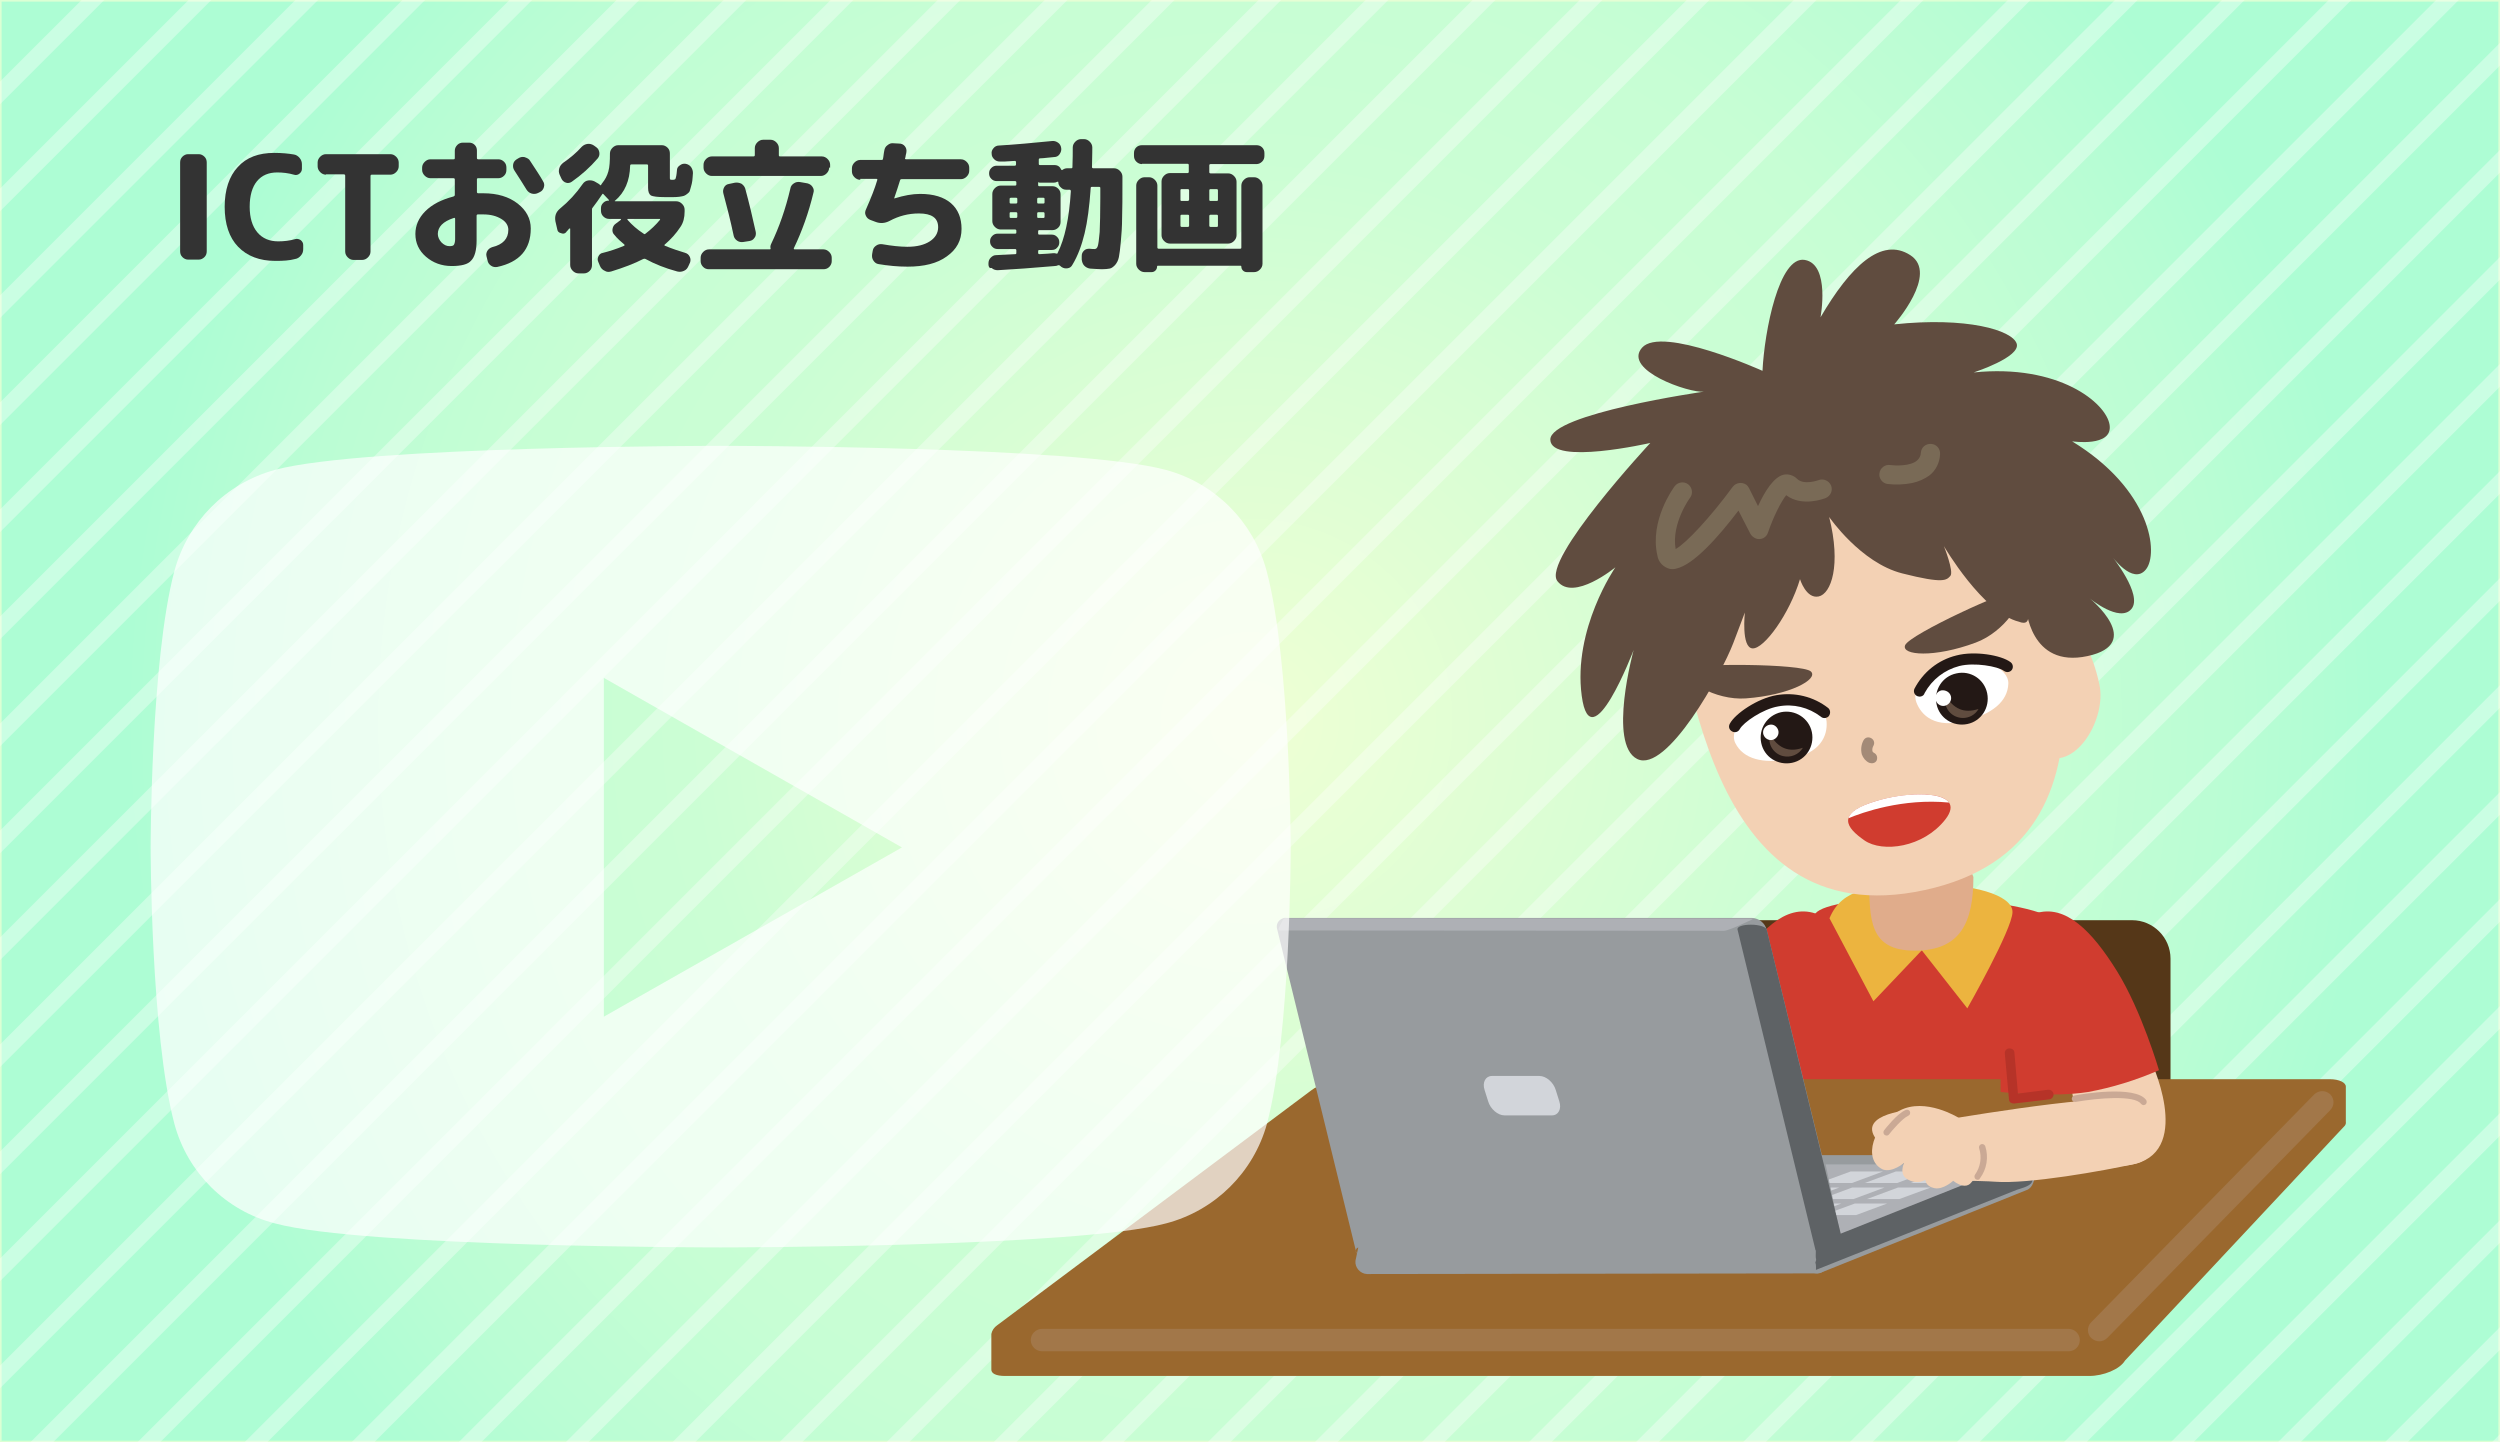
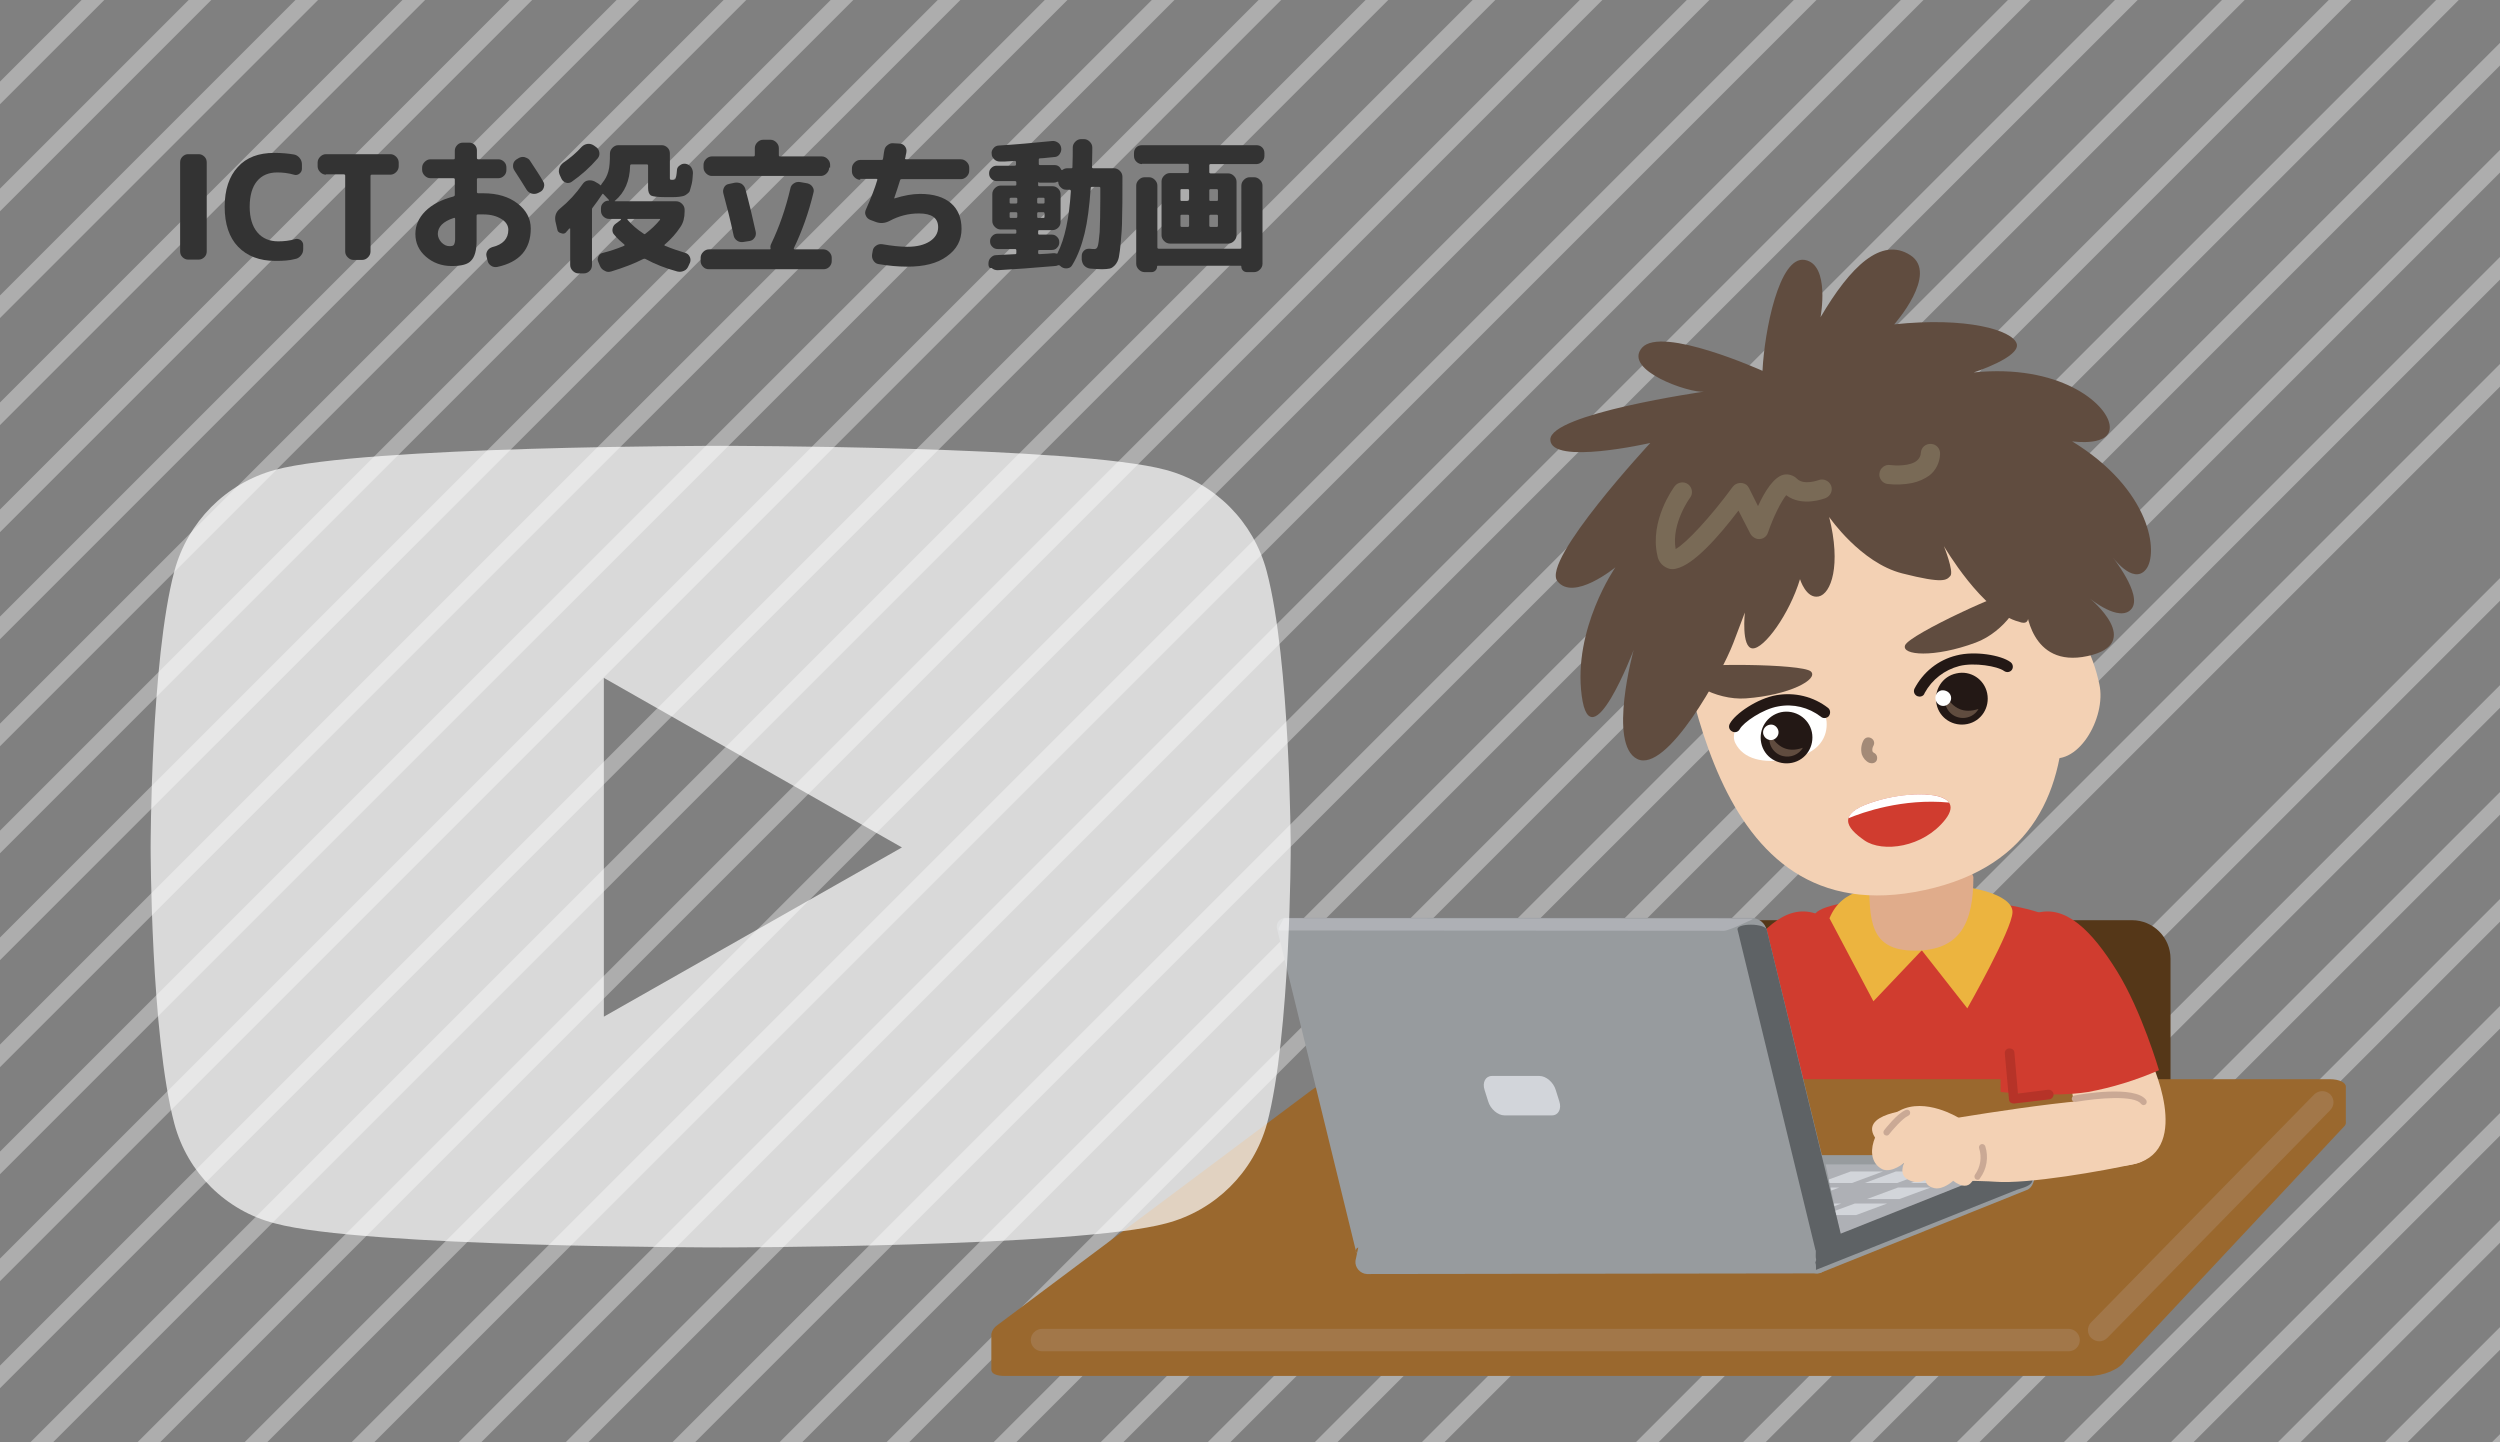
<svg xmlns="http://www.w3.org/2000/svg" xmlns:xlink="http://www.w3.org/1999/xlink" version="1.1" id="レイヤー_1" x="0px" y="0px" viewBox="0 0 780 450" style="enable-background:new 0 0 780 450;" xml:space="preserve">
  <rect x="0" y="0" width="780" height="450" fill="#808080" stroke="none" />
  <style type="text/css">
	.st0{fill:url(#SVGID_1_);stroke:url(#SVGID_00000121999076845681090950000001110440633877559207_);stroke-miterlimit:10;}
	.st1{opacity:0.7;}
	.st2{opacity:0.5;fill:none;stroke:#FFFFFF;stroke-width:5;stroke-miterlimit:10;enable-background:new    ;}
	.st3{fill:#553718;}
	.st4{fill:#D03C2F;}
	.st5{fill:#ECB43F;}
	.st6{fill:#E0AC8B;}
	.st7{fill:#F3D1B4;}
	.st8{fill:#FFFFFF;}
	.st9{fill:#604C3F;}
	.st10{fill:#231815;}
	.st11{fill:#A38A77;}
	.st12{fill:#796A56;}
	.st13{fill:#9A682E;}
	.st14{fill:#A27749;}
	.st15{fill:#B63328;}
	.st16{fill:#979B9E;}
	.st17{fill:#AEB0B5;}
	.st18{fill:#5E6265;}
	.st19{fill:#D2D5DA;}
	.st20{clip-path:url(#SVGID_00000077293842770877782600000017680769926067890603_);}
	.st21{fill:#CAA995;}
	.st22{opacity:0.7;fill:#FFFFFF;enable-background:new    ;}
	.st23{enable-background:new    ;}
	.st24{fill:#333333;}
</style>
  <radialGradient id="SVGID_1_" cx="1535.539" cy="-665.505" r="674.928" gradientTransform="matrix(0.52 0 0 -0.52 -408.48 -121.063)" gradientUnits="userSpaceOnUse">
    <stop offset="0" style="stop-color:#EFFFD4" />
    <stop offset="0.36" style="stop-color:#D6FED4" />
    <stop offset="0.5" style="stop-color:#CBFED4" />
    <stop offset="0.68" style="stop-color:#C7FED4" />
    <stop offset="0.87" style="stop-color:#BAFDD4" />
    <stop offset="1" style="stop-color:#ADFDD4" />
  </radialGradient>
  <radialGradient id="SVGID_00000041999800281249253290000004149055418107447728_" cx="390" cy="224.937" r="318.858" gradientTransform="matrix(1 0 0 -1 0 449.937)" gradientUnits="userSpaceOnUse">
    <stop offset="0" style="stop-color:#F9FFD4" />
    <stop offset="0.5" style="stop-color:#E9FED4" />
    <stop offset="0.78" style="stop-color:#E5FED4" />
    <stop offset="1" style="stop-color:#DCFFD4" />
  </radialGradient>
-   <rect y="0" style="fill:url(#SVGID_1_);stroke:url(#SVGID_00000041999800281249253290000004149055418107447728_);stroke-miterlimit:10;" width="780" height="450" />
  <g class="st1">
    <line class="st2" x1="272.1" y1="-9.4" x2="-201.4" y2="464.1" />
    <line class="st2" x1="405.6" y1="-9.4" x2="-67.9" y2="464.1" />
    <line class="st2" x1="338.9" y1="-9.4" x2="-134.7" y2="464.1" />
    <line class="st2" x1="439" y1="-9.4" x2="-34.5" y2="464.1" />
    <line class="st2" x1="472.4" y1="-9.4" x2="-1.1" y2="464.1" />
    <line class="st2" x1="539.2" y1="-9.4" x2="65.7" y2="464.1" />
    <line class="st2" x1="505.8" y1="-9.4" x2="32.3" y2="464.1" />
    <line class="st2" x1="572.6" y1="-9.4" x2="99.1" y2="464.1" />
    <line class="st2" x1="606" y1="-9.4" x2="132.5" y2="464.1" />
    <line class="st2" x1="672.8" y1="-9.4" x2="199.2" y2="464.1" />
    <line class="st2" x1="639.4" y1="-9.4" x2="165.9" y2="464.1" />
    <line class="st2" x1="5" y1="-9.4" x2="-468.6" y2="464.1" />
    <line class="st2" x1="71.8" y1="-9.4" x2="-401.8" y2="464.1" />
    <line class="st2" x1="38.4" y1="-9.4" x2="-435.2" y2="464.1" />
    <line class="st2" x1="105.1" y1="-9.4" x2="-368.4" y2="464.1" />
    <line class="st2" x1="138.5" y1="-9.4" x2="-335" y2="464.1" />
    <line class="st2" x1="205.3" y1="-9.4" x2="-268.2" y2="464.1" />
    <line class="st2" x1="171.9" y1="-9.4" x2="-301.6" y2="464.1" />
    <line class="st2" x1="238.7" y1="-9.4" x2="-234.8" y2="464.1" />
    <line class="st2" x1="305.5" y1="-9.4" x2="-168.1" y2="464.1" />
    <line class="st2" x1="372.3" y1="-9.4" x2="-101.3" y2="464.1" />
    <line class="st2" x1="706.2" y1="-9.4" x2="232.6" y2="464.1" />
    <line class="st2" x1="739.5" y1="-9.4" x2="266" y2="464.1" />
    <line class="st2" x1="806.3" y1="-9.4" x2="332.8" y2="464.1" />
    <line class="st2" x1="773" y1="-9.4" x2="299.4" y2="464.1" />
    <line class="st2" x1="839.7" y1="-9.4" x2="366.2" y2="464.1" />
    <line class="st2" x1="873.1" y1="-9.4" x2="399.6" y2="464.1" />
-     <line class="st2" x1="939.9" y1="-9.4" x2="466.4" y2="464.1" />
    <line class="st2" x1="906.5" y1="-9.4" x2="433" y2="464.1" />
    <line class="st2" x1="973.3" y1="-9.4" x2="499.8" y2="464.1" />
    <line class="st2" x1="1006.7" y1="-9.4" x2="533.2" y2="464.1" />
    <line class="st2" x1="1073.5" y1="-9.4" x2="599.9" y2="464.1" />
    <line class="st2" x1="1040.1" y1="-9.4" x2="566.5" y2="464.1" />
    <line class="st2" x1="1106.8" y1="-9.4" x2="633.3" y2="464.1" />
    <line class="st2" x1="1140.2" y1="-9.4" x2="666.7" y2="464.1" />
    <line class="st2" x1="1207" y1="-9.4" x2="733.5" y2="464.1" />
    <line class="st2" x1="1173.6" y1="-9.4" x2="700.1" y2="464.1" />
    <line class="st2" x1="1240.4" y1="-9.4" x2="766.9" y2="464.1" />
  </g>
  <path class="st3" d="M545.2,287.1h120c6.6,0,12,5.4,12,12v75.6c0,6.6-5.4,12-12,12h-120c-6.6,0-12-5.4-12-12v-75.6  C533.2,292.4,538.6,287.1,545.2,287.1z" />
  <path class="st4" d="M566.4,285c-9.4-3.1-17.8,5.6-25.5,18s-13.1,30.9-13.1,30.9c7.1,3.1,14.5,5.4,22.1,6.8c11.3,1.8,27.3,0,27.3,0  S578.3,288.9,566.4,285z" />
-   <rect x="574.5" y="395.3" class="st5" width="47.9" height="32.1" />
  <path class="st4" d="M566.4,285c4.9-6,50.5-6.7,69.8-0.3c2.3,0.7,4.5,1.7,6.4,3.1c11.5,9.6,7.1,121.4,7.1,121.4H547.8  C547.8,409.2,558.8,294.2,566.4,285z" />
  <path class="st5" d="M570.8,286.5l13.7,25.9l15.1-15.9l14.2,18.1c0,0,14-24.6,14.1-30s-12.7-9-28.3-8.7S574.7,277.1,570.8,286.5z" />
  <path class="st6" d="M583.2,273.7c0,13.3,0,22.9,14.2,22.9s18.3-8.7,18.3-22.9c0,0-0.8-6.3-16.2-6.3S583.2,273.7,583.2,273.7z" />
  <path class="st7" d="M655,213.5c2.3,10.5-7,26.5-16.8,22.5s-13.3-37.7-6.8-44.8S650.8,193.7,655,213.5z" />
  <path class="st7" d="M631.8,150.2c-5.2-27.2-61.9-13.2-61.9-13.2s-57.4,10.8-50.8,37.6c7.3,29.8,12.7,118,81.4,103.1  S637.5,180.3,631.8,150.2z" />
  <path class="st8" d="M541.4,231.8c-2.2-4.5,4.4-12.4,13.5-13.2s14.7,2.4,15,6.6s-1.7,10-12,11.7  C550.2,238.3,543.9,236.9,541.4,231.8z" />
-   <path class="st8" d="M626.6,213.3c0.2-5-9.2-9.5-17.8-6.4s-12.4,8.2-10.9,12.2s5.7,8.4,15.7,5.7C621.3,222.8,626.4,219,626.6,213.3z  " />
  <path class="st9" d="M514.9,138.2c0,0-34,36.6-29,43.1S504,177,504,177s-13.3,19.2-10.5,40.1s16.2-14.3,16.2-14.3s-8.1,29.4,1.1,34  s26.4-26.7,30-36.2l3.6-9.5c0,0-1.2,11,2.4,11.2s11.5-10.7,14.8-21.6c0,0,1.9,6.2,5.8,5.4s7.1-9.7,3.3-24.8c0,0,9.8,14.3,22.8,17.6  s13.8,2.1,15,0.8s-2-9.3-2-9.3s12.2,20.9,23.5,23.6c0,0,4.5,2.1,2.1-4.6c0,0,1.1,19.2,19.2,15.3s0.7-18,0.7-18s9.3,7.7,13,3.3  s-6.2-16.6-6.2-16.6s6.6,9.3,10.7,4.3s1.7-24.9-23-40c0,0,12.7,1.9,11.7-5.1c-1-6.9-15.9-19.1-42.4-16.4c0,0,14.8-4.8,13.4-9  s-15.6-8.4-38.2-6c0,0,14-15.8,5-21.6s-18.7,3.5-28,19.4c0,0,3.1-16.5-4.9-17.9s-12.6,22.2-13.2,34.6c0,0-31.5-14.2-37.6-7.2  s14.8,14.2,19.3,13.7c0,0-48.1,6.9-47.9,15S514.9,138.2,514.9,138.2z" />
  <path class="st10" d="M599.3,217.3c-0.4,0.1-0.8,0-1.1-0.1c-0.9-0.4-1.3-1.4-0.9-2.3c0,0,0,0,0,0c2.7-5.2,7.4-9,13.1-10.4  c5.7-1.5,14-0.1,16.9,2.1c0.8,0.6,0.9,1.7,0.4,2.4c0,0,0,0,0,0c-0.6,0.8-1.7,0.9-2.5,0.3c-1.9-1.4-9.2-2.7-13.9-1.5  c-4.6,1.2-8.5,4.2-10.8,8.4C600.3,216.9,599.8,217.2,599.3,217.3z" />
  <path class="st10" d="M569.6,224c-0.5,0.1-1.1,0-1.5-0.4c-3.8-2.9-8.6-4.1-13.3-3.2c-4.8,0.8-10.9,5-12,7.1  c-0.5,0.9-1.5,1.2-2.4,0.7c-0.9-0.5-1.2-1.5-0.7-2.4c1.7-3.2,8.7-7.9,14.5-8.9c5.7-1,11.6,0.4,16.2,4c0.7,0.6,0.8,1.7,0.2,2.5  c0,0,0,0,0,0C570.4,223.7,570,223.9,569.6,224z" />
  <path class="st9" d="M594.4,201.3c1.4-3.4,32.8-17.8,34.5-16.8c3.6,2.2-3.5,12.7-12.5,16C603.5,205.3,593.1,204.5,594.4,201.3z" />
  <path class="st9" d="M565,209.5c-2.7-2.5-37.2-2.6-38.3-0.9c-2.4,3.5,8.5,10,18,9.3C558.4,216.9,567.5,211.9,565,209.5z" />
  <path class="st11" d="M584.4,238.1c-0.4,0.1-0.8,0-1.2-0.1c-1.1-0.5-1.9-1.5-2.3-2.6c-0.4-1.5-0.2-3.1,0.5-4.4  c0.5-0.9,1.5-1.2,2.4-0.7s1.2,1.5,0.7,2.4l0,0c-0.3,0.5-0.4,1.1-0.3,1.7c0.1,0.2,0.3,0.4,0.5,0.5c0.9,0.4,1.2,1.5,0.8,2.4  C585.3,237.7,584.9,238,584.4,238.1z" />
  <path class="st12" d="M523,177.4c-0.7,0.2-1.3,0.2-2,0.1c-2-0.5-3.6-2.1-3.9-4.2c-2.5-10.9,5.1-21.2,5.4-21.6c1-1.3,2.9-1.6,4.2-0.6  s1.6,2.9,0.6,4.2c-0.1,0.1-5.9,8.1-4.5,16c3.2-1.7,11-10.1,17.8-19.4c1-1.3,2.8-1.6,4.2-0.7c0.4,0.3,0.7,0.7,0.9,1.1l2.8,5.6  c2.2-4.8,5-9.1,8-9.8l0,0c1.5-0.3,3.1,0.2,4.2,1.3c2.1,2.1,6.7,0.4,6.7,0.4c1.5-0.6,3.3,0.2,3.9,1.7c0.6,1.5-0.1,3.2-1.7,3.9  c-0.3,0.1-7.3,2.9-12.3-0.9c-1.5,1.8-4,6.7-5.7,11.7c-0.5,1.6-2.3,2.4-3.8,1.8c-0.7-0.3-1.3-0.8-1.7-1.5l-3.7-7.2  C536,167.7,528.4,176.2,523,177.4z" />
  <path class="st12" d="M596.6,150.7c-2.5,0.5-5.1,0.6-7.7,0.3c-1.6-0.2-2.8-1.8-2.5-3.4c0.2-1.6,1.8-2.8,3.4-2.5l0,0  c1.5,0.2,6.2,0.4,8.3-1.4c0.7-0.6,1.2-1.5,1.2-2.4c0.1-1.7,1.5-2.9,3.2-2.8s2.9,1.5,2.8,3.2l0,0c-0.1,2.6-1.3,5.1-3.4,6.7  C600.3,149.5,598.5,150.3,596.6,150.7z" />
  <path class="st10" d="M620,216.3c0.9,4.4-1.8,8.7-6.2,9.6c-4.4,0.9-8.7-1.8-9.6-6.2s1.8-8.7,6.2-9.6c0,0,0,0,0,0  C614.8,209.1,619.1,211.9,620,216.3z" />
  <path class="st9" d="M607,217c-0.3,1.3-0.2,2.7,0.4,3.9c1.4,2.8,4.8,3.9,7.6,2.5c1-0.5,1.8-1.3,2.3-2.2  C612.6,222.7,609.5,221.1,607,217z" />
  <path class="st8" d="M608.7,217.3c0.3,1.3-0.6,2.6-1.9,2.9c-1.3,0.3-2.6-0.6-2.9-1.9c-0.3-1.3,0.5-2.6,1.8-2.9  C607.1,215.2,608.4,216,608.7,217.3z" />
  <path class="st10" d="M565.3,228.4c0.9,4.4-1.8,8.7-6.2,9.6s-8.7-1.8-9.6-6.2c-0.9-4.4,1.8-8.6,6.2-9.6  C560.1,221.3,564.4,224.1,565.3,228.4z" />
  <path class="st9" d="M552.2,229.1c-0.8,3,1.1,6.1,4.1,6.8c2.4,0.6,5-0.5,6.2-2.6C557.9,234.9,554.7,233.3,552.2,229.1z" />
  <path class="st8" d="M554.8,227.8c0.4,1.3-0.4,2.6-1.6,3c-1.3,0.4-2.6-0.4-3-1.6c0-0.1-0.1-0.2-0.1-0.4c-0.2-1.3,0.8-2.5,2.1-2.7  C553.3,225.9,554.4,226.6,554.8,227.8z" />
  <path class="st13" d="M726.8,336.7H420.5c-3.9,0-9,1.6-11.4,3.5l-98,73.3c-0.9,0.6-1.6,1.6-1.8,2.7v11c-0.1,1.3,1.4,2.1,4.3,2.1  h338.2c4.5,0,9.6-2.1,11.2-4.8l68.6-73.3c0.2-0.3,0.4-0.7,0.3-1.2v-10.9C732,337.8,729.9,336.7,726.8,336.7z" />
  <path class="st14" d="M645.4,421.6H325.1c-1.9,0-3.5-1.6-3.5-3.5s1.6-3.5,3.5-3.5h320.3c1.9,0,3.5,1.6,3.5,3.5  S647.4,421.6,645.4,421.6z" />
  <path class="st14" d="M655,418.5c-0.9,0-1.8-0.4-2.5-1c-1.4-1.3-1.4-3.6-0.1-4.9c0,0,0,0,0.1-0.1l69.5-71c1.4-1.4,3.6-1.4,5-0.1  c1.4,1.4,1.4,3.6,0,5l-69.5,71C656.8,418.1,655.9,418.5,655,418.5z" />
  <path class="st4" d="M585.4,249.9c11.3-3.4,28.5-3.3,21.6,5.7c-6.9,8.9-19.7,10.5-25.3,6.6S572.5,253.8,585.4,249.9z" />
  <path class="st8" d="M576.7,255.3c4.3-1.8,16.9-6.3,31.4-4.9c-2.5-3.6-14.3-3.1-22.7-0.5C579.7,251.6,577.2,253.4,576.7,255.3z" />
  <path class="st7" d="M670.8,330.3c0,0,13.5,28-4.5,32.8s-19.8-19.3-21.1-35.3S659.1,303.7,670.8,330.3z" />
  <path class="st4" d="M635,285c9.4-3.1,17.8,5.6,25.5,18s13.1,30.9,13.1,30.9c-7.1,3.1-14.5,5.4-22.1,6.8c-11.3,1.8-27.3,0-27.3,0  S623,288.9,635,285z" />
  <path class="st15" d="M628.3,344.3c-0.3,0-0.7-0.1-1-0.3c-0.3-0.2-0.5-0.6-0.5-1l-1.3-14.3c-0.1-0.8,0.5-1.6,1.4-1.6  s1.6,0.5,1.6,1.4l0,0l1.1,12.7l9.4-1.2c0.8-0.1,1.6,0.5,1.7,1.3c0.1,0.8-0.5,1.6-1.3,1.7l-11,1.3L628.3,344.3z" />
  <path class="st16" d="M575.8,390.5c0.5,2-4.3-1.3-6.3-1.3l-145.4,0c-2,0-0.5,3.3-1,1.3L398.5,290c-0.5-1.5,0.3-3,1.8-3.5  c0.3-0.1,0.6-0.2,1-0.1l145.4,0c2.1,0.1,4,1.6,4.5,3.7L575.8,390.5z" />
  <path class="st16" d="M570.6,393.2c0.1,2.1-1.5,4-3.6,4.1l-140.5,0.2c-2.1-0.1-3.8-2-3.6-4.1l2.3-11c-0.1-2.1,1.5-4,3.6-4.1  l140.5-0.3c2.1,0.1,3.8,2,3.6,4.1L570.6,393.2z" />
  <path class="st16" d="M604.1,377.6c0.1,2.1-1.5,4-3.6,4.1l-149.6,3.5c-2.1-0.1-3.8-2-3.6-4.1l27.2-16.6c-0.1-2.1,1.5-4,3.6-4.1  h153.1c2.1,0.1,3.8,2,3.6,4.1L604.1,377.6z" />
  <path class="st16" d="M634.8,366c0.2,1.9-0.6,4.7-2.5,5.3l-64.5,25.9c-2.1,0.5-4.2-0.9-4.7-2.9l-2.3-8c-0.6-2.2,2.8,1.1,4.7,0.5  l64.5-25.9c2.1-0.5,4.2,0.8,4.7,2.9L634.8,366z" />
  <polygon class="st17" points="569.6,363.3 628.3,363.3 574.3,385.5 " />
  <path class="st18" d="M571.3,391.4c-2.5,0-4.7-0.7-4.9-1.5L542.1,290c-0.2-0.9,1.7-1.5,4.2-1.5s4.7,0.7,4.9,1.5l24.3,99.8  C575.7,390.7,573.9,391.4,571.3,391.4z" />
  <path class="st17" d="M537.9,290.4l-138-0.1c-0.9,0-1.5,0.2-0.3-2c0.8-1.4,0.7-1.8,1.6-1.8l145.4,0.1c0.9,0-0.4,0.5-2.8,1.6  S538.8,290.4,537.9,290.4z" />
  <path class="st18" d="M566.5,394.2c-0.4,0,0.3-1,0.1-1.4s-0.1-4.8,0.4-5l66.1-26.3c1.3,0,2.1,4.5,0.8,7.4c-0.6,1.3-4.1,2.1-4.6,2.3  l-62.7,25C566.5,396.2,566.7,395.5,566.5,394.2z" />
  <path class="st19" d="M486.5,343.6c0.8,2.4-0.3,4.4-2.3,4.4h-14.8c-2.1,0-4.4-2-5.1-4.4l-1.1-3.5c-0.8-2.4,0.3-4.4,2.3-4.4h14.8  c2.1,0,4.4,2,5.1,4.4L486.5,343.6z" />
  <g>
    <defs>
      <polygon id="SVGID_00000011739682913623992600000009008961650627247260_" points="569.6,363.3 628.3,363.3 574.3,385.5   " />
    </defs>
    <clipPath id="SVGID_00000057106769620771907910000006411005376260007831_">
      <use xlink:href="#SVGID_00000011739682913623992600000009008961650627247260_" style="overflow:visible;" />
    </clipPath>
    <g style="clip-path:url(#SVGID_00000057106769620771907910000006411005376260007831_);">
      <polygon class="st19" points="560.2,365.5 568.8,365.5 559,369.1 550.4,369.1   " />
      <polygon class="st19" points="555.1,370.5 545.3,374.1 529.7,374.1 539.4,370.5   " />
      <polygon class="st19" points="546.1,365.5 556.2,365.5 546.4,369.1 536.3,369.1   " />
      <polygon class="st19" points="535.4,370.5 525.7,374.1 515.5,374.1 525.3,370.5   " />
      <polygon class="st19" points="532,365.5 542.1,365.5 532.4,369.1 522.3,369.1   " />
      <polygon class="st19" points="521.4,370.5 511.7,374.1 501.5,374.1 511.3,370.5   " />
      <polygon class="st19" points="518,365.5 528.1,365.5 518.4,369.1 508.2,369.1   " />
      <polygon class="st19" points="507.3,370.5 497.5,374.1 487.4,374.1 497.2,370.5   " />
      <polygon class="st19" points="503.9,365.5 514,365.5 504.2,369.1 494.1,369.1   " />
      <polygon class="st19" points="493.2,370.5 483.4,374.1 473.3,374.1 483,370.5   " />
      <polygon class="st19" points="489.7,365.5 499.9,365.5 490.1,369.1 480,369.1   " />
      <polygon class="st19" points="475.6,365.5 485.7,365.5 476,369.1 465.9,369.1   " />
      <polygon class="st19" points="455.2,379.1 438.6,379.1 448.4,375.5 465,375.5   " />
      <polygon class="st19" points="469.4,374.1 452.2,374.1 461.9,370.5 479.1,370.5   " />
      <polygon class="st19" points="517.7,379.1 459.5,379.1 469.2,375.5 527.4,375.5   " />
      <polygon class="st19" points="531.8,379.1 521.7,379.1 531.4,375.5 541.5,375.5   " />
      <polygon class="st19" points="550.6,379.1 540.5,379.1 550.2,375.5 560.4,375.5   " />
      <polygon class="st19" points="564.2,374.1 554,374.1 563.8,370.5 573.9,370.5   " />
      <polygon class="st19" points="577.8,369.1 567.6,369.1 577.4,365.5 587.5,365.5   " />
      <polygon class="st19" points="564.8,379.1 554.6,379.1 564.4,375.5 574.5,375.5   " />
-       <polygon class="st19" points="578.3,374.1 568.2,374.1 577.9,370.5 588,370.5   " />
      <polygon class="st19" points="591.9,369.1 581.8,369.1 591.5,365.5 601.6,365.5   " />
      <polygon class="st19" points="579.1,379.1 568.9,379.1 578.7,375.5 588.8,375.5   " />
      <polygon class="st19" points="592.6,374.1 582.5,374.1 592.2,370.5 602.4,370.5   " />
      <polygon class="st19" points="606.2,369.1 596.1,369.1 605.8,365.5 616,365.5   " />
    </g>
  </g>
  <path class="st7" d="M611,348.7c0,0-10.3-6.4-18.3-2.2s-11.9,15.3-5.2,18.4c3,1,6.6-2.1,6.6-2.1s-1.9,3.7,1.3,5.3s5.3,0,5.3,0  s0,2,2.8,2.6s5.9-2.3,5.9-2.3s5.6,4.8,6.8-2.5S618.4,353.5,611,348.7z" />
  <path class="st7" d="M604.5,349.8c0,0,48-8.4,59.7-6.7s11.8,17.8,2,20s-33.5,6.4-43.7,5.6S596.3,370.7,604.5,349.8z" />
  <path class="st7" d="M597.5,346.1c0,0-18.6,1.1-12,9.5c3,3.7,12.8-2.6,12.8-2.6L597.5,346.1z" />
  <path class="st21" d="M588.6,354.3c-0.2,0-0.4-0.1-0.6-0.2c-0.4-0.3-0.5-1-0.2-1.4c0,0,0,0,0,0c0.4-0.5,4.1-5.3,6.8-6.4  c0.5-0.2,1.1,0,1.3,0.5c0.2,0.5,0,1.1-0.5,1.3c0,0,0,0,0,0c-1.8,0.8-5,4.5-6,5.8C589.2,354.2,588.9,354.3,588.6,354.3z" />
  <path class="st21" d="M668.8,344.8c-0.3,0-0.6-0.2-0.8-0.4c-2-2.8-13.6-1.8-20.4-0.6c-0.6,0.1-1.1-0.3-1.2-0.8s0.3-1.1,0.8-1.2  c1.9-0.4,19-3.3,22.4,1.4c0.3,0.4,0.2,1.1-0.2,1.4C669.2,344.7,669,344.8,668.8,344.8L668.8,344.8z" />
  <path class="st21" d="M617,368.1c-0.2,0-0.4-0.1-0.6-0.2c-0.4-0.3-0.5-1-0.2-1.4c1.7-2.4,2.2-5.4,1.3-8.2c-0.2-0.5,0.1-1.1,0.6-1.3  c0.5-0.2,1.1,0.1,1.3,0.6c0,0,0,0,0,0c1.1,3.4,0.5,7.2-1.7,10.1C617.6,368,617.3,368.1,617,368.1z" />
  <path class="st22" d="M395.2,178.2c-4.1-15.4-16.1-27.5-31.5-31.6c-27.7-7.5-139-7.5-139-7.5s-111.2,0-138.9,7.5  c-15.4,4.2-27.3,16.3-31.4,31.6C47,206.1,47,264.4,47,264.4s0,58.2,7.4,86.2c4.1,15.3,16.1,27.2,31.4,31.1c27.7,7.5,139,7.5,139,7.5  s111.2,0,139-7.5c15.3-4,27.3-15.9,31.5-31.1c7.4-27.9,7.4-86.2,7.4-86.2S402.6,206.1,395.2,178.2z M188.4,317.2V211.5l93,52.9  L188.4,317.2L188.4,317.2z" />
  <g class="st23">
    <path class="st24" d="M58.7,81c-0.7,0-1.3-0.3-1.8-0.8s-0.7-1.1-0.7-1.8V50.7c0-0.7,0.2-1.3,0.7-1.8c0.5-0.5,1.1-0.8,1.8-0.8h3.3   c0.7,0,1.3,0.3,1.8,0.8c0.5,0.5,0.7,1.1,0.7,1.8v27.7c0,0.7-0.2,1.3-0.7,1.8c-0.5,0.5-1.1,0.8-1.8,0.8H58.7z" />
    <path class="st24" d="M85.9,81.4c-4.9,0-8.8-1.5-11.6-4.4c-2.8-2.9-4.2-7.1-4.2-12.5c0-5.3,1.4-9.5,4.1-12.4   c2.7-3,6.5-4.4,11.4-4.4c2.3,0,4.4,0.2,6.1,0.5c0.7,0.1,1.3,0.5,1.8,1.1c0.5,0.6,0.7,1.3,0.7,2v1.4c0,0.6-0.3,1.1-0.8,1.5   c-0.5,0.4-1.1,0.5-1.7,0.3c-1.7-0.5-3.5-0.7-5.2-0.7c-2.7,0-4.8,0.9-6.3,2.7c-1.5,1.8-2.3,4.5-2.3,8c0,3.4,0.8,6.1,2.4,8   c1.6,1.9,3.8,2.8,6.5,2.8c1.8,0,3.6-0.2,5.3-0.7c0.6-0.2,1.2,0,1.7,0.3c0.5,0.4,0.8,0.9,0.8,1.5v1.3c0,0.8-0.2,1.4-0.7,2   c-0.5,0.6-1.1,1-1.8,1.1C90.3,81.3,88.3,81.4,85.9,81.4z" />
    <path class="st24" d="M101.7,54.5c-0.7,0-1.3-0.3-1.8-0.8c-0.5-0.5-0.8-1.1-0.8-1.8v-1.2c0-0.7,0.3-1.3,0.8-1.8   c0.5-0.5,1.1-0.8,1.8-0.8h20.1c0.7,0,1.3,0.3,1.8,0.8c0.5,0.5,0.8,1.1,0.8,1.8v1.2c0,0.7-0.3,1.3-0.8,1.8c-0.5,0.5-1.1,0.8-1.8,0.8   H116c-0.2,0-0.4,0.1-0.4,0.4v23.6c0,0.7-0.3,1.3-0.8,1.8c-0.5,0.5-1.1,0.8-1.8,0.8h-2.7c-0.7,0-1.3-0.3-1.8-0.8   c-0.5-0.5-0.8-1.1-0.8-1.8V54.8c0-0.2-0.1-0.4-0.4-0.4H101.7z" />
    <path class="st24" d="M140.9,83c-3.1,0-5.8-1-8-2.9c-2.2-1.9-3.3-4.3-3.3-7.1c0-2.6,1-5,3.1-7.1c2.1-2.1,5-3.6,8.8-4.6   c0.2-0.1,0.4-0.2,0.4-0.5V56c0-0.2-0.1-0.4-0.4-0.4h-7.2c-0.7,0-1.3-0.3-1.8-0.8c-0.5-0.5-0.8-1.1-0.8-1.8v-0.7   c0-0.7,0.3-1.3,0.8-1.8c0.5-0.5,1.1-0.8,1.8-0.8h7.2c0.3,0,0.4-0.1,0.4-0.4v-2.3c0-0.7,0.3-1.3,0.8-1.8c0.5-0.5,1.1-0.7,1.8-0.7   h1.8c0.7,0,1.3,0.2,1.8,0.7s0.7,1.1,0.7,1.8v2.3c0,0.2,0.1,0.4,0.4,0.4h6.3c0.7,0,1.3,0.3,1.8,0.8c0.5,0.5,0.7,1.1,0.7,1.8v0.7   c0,0.7-0.2,1.3-0.7,1.8s-1.1,0.8-1.8,0.8h-6.3c-0.3,0-0.4,0.1-0.4,0.4v3.9c0,0.2,0.1,0.4,0.4,0.4c0.2,0,0.5,0,0.8,0   c0.4,0,0.6,0,0.8,0c4.4,0,8,1.1,10.7,3.2c2.7,2.1,4.1,4.7,4.1,7.8c0,6.5-3.5,10.5-10.5,12c-0.7,0.1-1.3,0-1.9-0.4s-1-1-1.1-1.7   l-0.3-1.2c-0.2-0.7,0-1.3,0.3-1.8c0.4-0.6,0.9-0.9,1.5-1.1c3.3-0.8,5-2.6,5-5.4c0-1.3-0.7-2.5-2.2-3.4s-3.3-1.4-5.6-1.4   c-0.2,0-0.5,0-0.9,0c-0.4,0-0.6,0-0.8,0c-0.2,0-0.4,0.1-0.4,0.4V75c0,3.1-0.6,5.2-1.7,6.3C146,82.5,143.9,83,140.9,83z M141.6,68   c-3.4,1.1-5,2.8-5,5c0,0.9,0.4,1.8,1.1,2.6c0.8,0.8,1.6,1.2,2.5,1.2c0.7,0,1.2-0.1,1.4-0.4c0.2-0.3,0.4-0.9,0.4-1.8v-6.3   C142,68,141.8,67.9,141.6,68z M165.4,50.2c1.9,2.9,3.3,5,4,6.3c0.4,0.6,0.5,1.2,0.3,1.9c-0.2,0.7-0.6,1.2-1.2,1.5l-0.6,0.3   c-0.6,0.3-1.3,0.4-2,0.2c-0.7-0.2-1.2-0.6-1.6-1.2c-1.2-1.9-2.4-3.9-3.8-6c-0.4-0.6-0.5-1.2-0.4-1.9c0.1-0.7,0.5-1.2,1.1-1.6   l0.5-0.3c0.6-0.4,1.2-0.5,1.9-0.4C164.5,49.3,165.1,49.6,165.4,50.2z" />
    <path class="st24" d="M173.9,71.7l-0.6-2.6c-0.3-1.6,0.1-2.9,1.4-4c2.7-2.2,5.1-4.8,7.1-7.7c0.4-0.6,1-1,1.7-1.1   c0.7-0.1,1.4,0,2,0.3l1.2,0.7c0.2,0.1,0.3,0.2,0.5,0.4c0.1,0.2,0.3,0.1,0.4-0.1c0-0.1,0.2-0.3,0.4-0.6c0.8-1,1.4-2.1,1.8-3.5   s0.5-3.2,0.5-5.6c0-0.7,0.3-1.3,0.8-1.8c0.5-0.5,1.1-0.8,1.8-0.8h13.6c0.7,0,1.3,0.3,1.8,0.8s0.7,1.1,0.7,1.8v7.5   c0,0.3,0,0.5,0.1,0.6c0.1,0.1,0.4,0.1,0.8,0.1c0.5,0,0.8-0.1,0.9-0.4c0.1-0.3,0.3-1.1,0.4-2.5c0-0.7,0.3-1.2,0.9-1.6   c0.5-0.4,1.1-0.6,1.8-0.5c0.7,0.1,1.3,0.5,1.7,1c0.4,0.6,0.6,1.2,0.6,1.9c-0.1,1-0.1,1.8-0.2,2.4s-0.2,1.2-0.4,1.8   c-0.2,0.6-0.3,1-0.4,1.4c-0.1,0.3-0.4,0.6-0.8,0.9c-0.4,0.3-0.7,0.5-1,0.6c-0.3,0.1-0.8,0.2-1.5,0.3c-0.8,0.1-1.4,0.1-1.9,0.1   s-1.4,0-2.6,0c-2.3,0-3.7-0.2-4.3-0.5c-0.6-0.4-0.9-1.2-0.9-2.4v-6.9c0-0.3-0.1-0.4-0.4-0.4H197c-0.2,0-0.4,0.1-0.4,0.4   c-0.1,4.7-1.7,8.4-4.7,10.9c-0.1,0-0.1,0.1-0.1,0.1c0,0.1,0.1,0.1,0.1,0.1H211c0.7,0,1.3,0.3,1.8,0.8c0.5,0.5,0.8,1.1,0.8,1.8v0.6   c0,1.9-0.4,3.5-1.3,4.8c-1.3,2-3,3.9-4.9,5.5c-0.2,0.2-0.1,0.3,0.1,0.4c2.2,0.9,4.3,1.6,6.3,2.2c0.7,0.2,1.1,0.6,1.4,1.2   c0.3,0.6,0.3,1.2,0.1,1.8l-0.5,1.1c-0.3,0.7-0.7,1.2-1.4,1.5c-0.7,0.3-1.3,0.4-2.1,0.2c-3.7-1-7-2.3-9.9-3.9   c-0.2-0.1-0.4-0.1-0.7,0c-2.7,1.4-6.1,2.7-10,3.9c-0.7,0.2-1.4,0.2-2-0.2c-0.7-0.3-1.2-0.8-1.5-1.5l-0.5-1.2   c-0.3-0.6-0.3-1.2,0-1.8c0.3-0.6,0.7-1,1.4-1.1c2-0.5,4.2-1.2,6.6-2.2c0.2-0.1,0.2-0.3,0.1-0.4c-1.1-0.9-2.2-1.9-3.1-3   c-0.5-0.5-0.7-1.1-0.6-1.8c0.1-0.7,0.4-1.3,1-1.7l1.6-1.2c0.1-0.1,0.1-0.1,0-0.2c0,0-0.1-0.1-0.1-0.1h-3.6c-0.7,0-1.3-0.3-1.8-0.8   c-0.5-0.5-0.7-1.1-0.7-1.8V65c0-0.7,0.2-1.2,0.7-1.7s1-0.7,1.7-0.7c0.1,0,0.1,0,0.1-0.1c0-0.1,0-0.1,0-0.1l-1.7-1.8   c-0.2-0.2-0.3-0.2-0.4,0c-1,1.5-2,2.9-3,4.2c-0.2,0.2-0.2,0.4-0.2,0.6v17.3c0,0.7-0.2,1.3-0.7,1.8c-0.5,0.5-1.1,0.8-1.8,0.8h-1.7   c-0.7,0-1.3-0.3-1.8-0.8c-0.5-0.5-0.8-1.1-0.8-1.8V71.4c0-0.1,0-0.1-0.1-0.1c-0.1,0-0.1,0-0.2,0c0,0-0.2,0.2-0.4,0.5   c-0.3,0.3-0.5,0.5-0.6,0.7c-0.4,0.4-0.9,0.5-1.4,0.3C174.3,72.6,174,72.2,173.9,71.7z M186,45.9c0.6,0.4,0.9,1,1,1.7   c0.1,0.7-0.1,1.3-0.5,1.8c-2.4,2.8-5.1,5.2-8.1,7.3c-0.6,0.4-1.2,0.5-1.8,0.3c-0.6-0.2-1.1-0.6-1.4-1.2l-0.6-1.3   c-0.3-0.7-0.3-1.3-0.1-2c0.2-0.7,0.6-1.2,1.2-1.7c2.2-1.5,4.2-3.2,5.8-5c0.5-0.5,1.1-0.8,1.8-0.9c0.7-0.1,1.4,0.1,2,0.5L186,45.9z    M195.9,68.3c-0.2,0-0.2,0.1-0.1,0.3c1.4,1.6,3,3,5,4.3c0.2,0.2,0.4,0.2,0.6,0c1.7-1.3,3.2-2.7,4.5-4.3c0.1-0.2,0.1-0.3-0.1-0.3   H195.9z" />
    <path class="st24" d="M221.2,84c-0.7,0-1.3-0.2-1.8-0.7c-0.5-0.5-0.8-1.1-0.8-1.8v-1.1c0-0.7,0.3-1.3,0.8-1.8   c0.5-0.5,1.1-0.8,1.8-0.8h18.9c0.3,0,0.4-0.1,0.3-0.4c-0.1-0.4,0-0.9,0.2-1.3c2.5-5.2,4.5-10.9,6-17.3c0.1-0.7,0.5-1.2,1.1-1.6   c0.6-0.4,1.2-0.5,1.9-0.4l2.3,0.4c0.7,0.2,1.2,0.5,1.6,1.1c0.4,0.6,0.5,1.2,0.3,1.8c-1.5,6.3-3.6,12.1-6.1,17.3   c-0.1,0.2,0,0.4,0.2,0.4h9c0.7,0,1.3,0.3,1.8,0.8c0.5,0.5,0.8,1.1,0.8,1.8v1.1c0,0.7-0.3,1.3-0.8,1.8c-0.5,0.5-1.1,0.7-1.8,0.7   H221.2z M258.7,52.3c0,0.7-0.3,1.3-0.8,1.8c-0.5,0.5-1.1,0.8-1.8,0.8h-34c-0.7,0-1.3-0.3-1.8-0.8c-0.5-0.5-0.8-1.1-0.8-1.8v-0.9   c0-0.7,0.3-1.3,0.8-1.8c0.5-0.5,1.1-0.8,1.8-0.8h13c0.2,0,0.4-0.1,0.4-0.4v-2.2c0-0.7,0.3-1.3,0.8-1.8c0.5-0.5,1.1-0.8,1.8-0.8h2.3   c0.7,0,1.3,0.3,1.8,0.8c0.5,0.5,0.8,1.1,0.8,1.8v2.2c0,0.3,0.1,0.4,0.4,0.4h13c0.7,0,1.3,0.3,1.8,0.8c0.5,0.5,0.8,1.1,0.8,1.8V52.3   z M229.3,57c0.7-0.1,1.3,0,2,0.3c0.6,0.4,1,0.9,1.2,1.5c1.2,4.4,2.3,9,3.3,13.6c0.1,0.7,0,1.3-0.4,1.8c-0.4,0.6-0.9,0.9-1.6,1   l-1.9,0.3c-0.7,0.1-1.3,0-1.9-0.4s-1-1-1.1-1.6c-1-4.7-2.1-9.1-3.2-13.1c-0.2-0.7-0.1-1.3,0.2-1.9c0.3-0.6,0.8-1,1.5-1.1L229.3,57z   " />
    <path class="st24" d="M268.4,56.1c-0.7,0-1.3-0.3-1.8-0.8c-0.5-0.5-0.8-1.1-0.8-1.8v-1c0-0.7,0.3-1.3,0.8-1.8   c0.5-0.5,1.1-0.8,1.8-0.8h6.7c0.2,0,0.4-0.1,0.4-0.4c0.1-0.3,0.1-0.7,0.2-1.3c0.1-0.5,0.1-0.9,0.2-1.2c0.1-0.7,0.4-1.3,1-1.7   c0.6-0.5,1.2-0.7,1.9-0.6l1.8,0.1c0.7,0,1.3,0.3,1.7,0.8c0.4,0.5,0.6,1.1,0.5,1.8c0,0.2-0.1,0.6-0.2,1c-0.1,0.5-0.1,0.8-0.2,0.9   c-0.1,0.2,0,0.4,0.3,0.4h17.1c0.7,0,1.3,0.3,1.8,0.8c0.5,0.5,0.8,1.1,0.8,1.8v1c0,0.7-0.3,1.3-0.8,1.8c-0.5,0.5-1.1,0.8-1.8,0.8   h-18.5c-0.3,0-0.4,0.1-0.5,0.4c-0.4,1.3-1,3.2-1.8,5.5v0.1h0c0,0,0.1,0,0.1,0c2.9-0.9,5.5-1.4,8-1.4c4.2,0,7.4,1,9.6,2.9   c2.2,1.9,3.3,4.6,3.3,8c0,3.6-1.5,6.4-4.6,8.6c-3,2.2-7.1,3.2-12.3,3.2c-3,0-6-0.3-9-0.8c-0.7-0.1-1.2-0.5-1.6-1.1   c-0.4-0.6-0.5-1.2-0.4-2l0.2-1.1c0.1-0.7,0.5-1.2,1.1-1.6s1.2-0.5,1.9-0.4c2.9,0.5,5.5,0.8,7.8,0.8c3,0,5.3-0.6,7-1.7   c1.7-1.1,2.6-2.6,2.6-4.4c0-2.9-2-4.3-6-4.3c-3.3,0-6.3,0.8-9.1,2.3c-1.5,0.8-3,0.9-4.5,0.3l-1.6-0.6c-0.7-0.3-1.1-0.7-1.4-1.4   c-0.3-0.6-0.2-1.3,0.1-1.9c1.6-3.6,2.8-6.7,3.5-9.1c0.1-0.2,0-0.4-0.3-0.4H268.4z" />
    <path class="st24" d="M308.4,82.5l0-0.3c0-0.7,0.2-1.3,0.7-1.8c0.5-0.5,1-0.8,1.7-0.8c1.7-0.1,3.6-0.2,5.9-0.3   c0.3,0,0.4-0.1,0.4-0.4v-0.8c0-0.2-0.1-0.4-0.4-0.4h-5.4c-0.7,0-1.2-0.2-1.7-0.7c-0.5-0.5-0.7-1-0.7-1.7c0-0.7,0.2-1.2,0.7-1.7   c0.5-0.5,1-0.7,1.7-0.7h5.4c0.3,0,0.4-0.1,0.4-0.4V72c0-0.2-0.1-0.4-0.4-0.4H315h-2.8c-0.7,0-1.3-0.3-1.8-0.8   c-0.5-0.5-0.8-1.1-0.8-1.8v-8.5c0-0.7,0.3-1.3,0.8-1.8c0.5-0.5,1.1-0.8,1.8-0.8h4.5c0.3,0,0.4-0.1,0.4-0.4v-0.6   c0-0.2-0.1-0.4-0.4-0.4H311c-0.7,0-1.2-0.2-1.7-0.7c-0.5-0.5-0.7-1-0.7-1.7s0.2-1.2,0.7-1.7c0.5-0.5,1-0.7,1.7-0.7h5.6   c0.2,0,0.4-0.1,0.4-0.4v-0.7c0-0.2-0.1-0.4-0.4-0.4c-0.4,0-0.9,0.1-1.5,0.1s-1.2,0.1-1.7,0.1c-0.5,0-1,0-1.4,0   c-0.7,0-1.3-0.2-1.8-0.7c-0.5-0.5-0.8-1-0.8-1.7c-0.1-0.7,0.1-1.2,0.6-1.8c0.4-0.5,1-0.8,1.7-0.8c5-0.3,10.5-0.8,16.5-1.4   c0.7-0.1,1.3,0.1,1.9,0.5c0.6,0.4,0.9,1,1,1.7c0.1,0.7-0.1,1.3-0.5,1.9c-0.4,0.6-1,0.9-1.7,0.9c-0.3,0-1,0.1-2,0.2   c-1,0.1-1.8,0.2-2.4,0.2c-0.2,0-0.4,0.1-0.4,0.4v1.3c0,0.3,0.1,0.4,0.4,0.4h4.5c1,0,1.7,0.5,2.1,1.4c0.1,0.2,0.3,0.2,0.4,0.1   c0.4-0.3,0.9-0.5,1.4-0.5h1.3c0.3,0,0.4-0.1,0.4-0.4c0.1-2.5,0.1-4.5,0.1-6.1c0-0.7,0.3-1.3,0.8-1.8c0.5-0.5,1.1-0.8,1.8-0.8h0.9   c0.7,0,1.3,0.3,1.8,0.8c0.5,0.5,0.8,1.1,0.8,1.8c0,0.3,0,2.3-0.1,6.1c0,0.2,0.1,0.4,0.4,0.4h6.5c0.7,0,1.3,0.3,1.8,0.8   c0.5,0.5,0.8,1.1,0.8,1.8v1.7c0,4.6,0,8.3-0.1,11.1c0,2.8-0.2,5.3-0.4,7.5c-0.2,2.2-0.4,3.8-0.6,4.8c-0.2,1-0.6,1.8-1.2,2.5   c-0.6,0.6-1.1,1-1.7,1.1c-0.5,0.1-1.4,0.2-2.4,0.2c-0.8,0-2-0.1-3.7-0.2c-0.7-0.1-1.3-0.4-1.8-0.9c-0.5-0.5-0.7-1.2-0.8-1.9v-1.1   c0-0.7,0.2-1.2,0.7-1.7s1.1-0.6,1.7-0.6c0.7,0.1,1.3,0.1,1.6,0.1c0.5,0,0.8-0.3,1-0.9c0.2-0.6,0.4-2.1,0.6-4.4   c0.1-2.4,0.2-5.9,0.2-10.6v-3.1c0-0.3-0.1-0.4-0.4-0.4h-2.2c-0.3,0-0.4,0.1-0.4,0.4c-0.4,5.7-1,10.4-1.9,14.1   c-0.9,3.7-2.1,7-3.8,9.8c-0.3,0.6-0.8,1-1.5,1.1c-0.7,0.1-1.3,0-1.9-0.4l-0.6-0.5c-0.2-0.1-0.4-0.1-0.6,0c-0.2,0.1-0.5,0.2-0.9,0.2   c-6.7,0.6-12.7,1-17.8,1.3c-0.7,0-1.4-0.2-1.9-0.7C308.7,83.8,308.4,83.2,308.4,82.5z M315,62.1v1c0,0.3,0.1,0.4,0.4,0.4h1.6   c0.2,0,0.4-0.1,0.4-0.4v-1c0-0.3-0.1-0.4-0.4-0.4h-1.6C315.1,61.7,315,61.9,315,62.1z M317,68c0.2,0,0.4-0.1,0.4-0.4v-1   c0-0.2-0.1-0.4-0.4-0.4h-1.6c-0.3,0-0.4,0.1-0.4,0.4v1c0,0.3,0.1,0.4,0.4,0.4H317z M323.6,62.1v1c0,0.3,0.1,0.4,0.4,0.4h1.5   c0.3,0,0.4-0.1,0.4-0.4v-1c0-0.3-0.1-0.4-0.4-0.4H324C323.7,61.7,323.6,61.9,323.6,62.1z M323.6,66.6v1c0,0.3,0.1,0.4,0.4,0.4h1.5   c0.3,0,0.4-0.1,0.4-0.4v-1c0-0.2-0.1-0.4-0.4-0.4H324C323.7,66.2,323.6,66.4,323.6,66.6z M323.9,57.1v0.6c0,0.3,0.1,0.4,0.4,0.4   h4.1c0.7,0,1.3,0.3,1.8,0.8c0.5,0.5,0.7,1.1,0.7,1.8v8.5c0,0.7-0.2,1.3-0.7,1.8c-0.5,0.5-1.1,0.8-1.8,0.8h-4.1   c-0.3,0-0.4,0.1-0.4,0.4v0.6c0,0.3,0.1,0.4,0.4,0.4h3.8c0.7,0,1.2,0.2,1.7,0.7c0.5,0.5,0.7,1,0.7,1.7c0,0.7-0.2,1.2-0.7,1.7   c-0.4,0.5-1,0.7-1.7,0.7h-3.8c-0.3,0-0.4,0.1-0.4,0.4v0.5c0,0.2,0.1,0.4,0.4,0.4c2-0.1,3.4-0.2,4.3-0.3c0.4,0,0.7,0,0.9,0.1   c0.3,0.1,0.5,0,0.5-0.2c2.2-4.4,3.6-10.8,4.1-19.2c0-0.3-0.1-0.5-0.4-0.5h-1c-0.7,0-1.2-0.2-1.7-0.7c-0.5-0.4-0.8-1-0.8-1.6   c0-0.1,0-0.2-0.1-0.2c-0.1,0-0.1,0-0.2,0c-0.4,0.2-0.7,0.3-1.1,0.3h-4.5C324,56.7,323.9,56.9,323.9,57.1z" />
    <path class="st24" d="M356.3,51.2c-0.7,0-1.3-0.3-1.8-0.8s-0.7-1.1-0.7-1.8v-0.8c0-0.7,0.2-1.3,0.7-1.8s1.1-0.7,1.8-0.7H392   c0.7,0,1.3,0.2,1.8,0.7s0.7,1.1,0.7,1.8v0.8c0,0.7-0.2,1.3-0.7,1.8s-1.1,0.8-1.8,0.8h-14.3c-0.2,0-0.4,0.1-0.4,0.4v2.1   c0,0.2,0.1,0.4,0.4,0.4h5.5c0.7,0,1.3,0.3,1.8,0.8c0.5,0.5,0.8,1.1,0.8,1.8v16.7c0,0.7-0.3,1.3-0.8,1.8c-0.5,0.5-1.1,0.8-1.8,0.8   h-15h-3.2c-0.7,0-1.3-0.3-1.8-0.8c-0.5-0.5-0.8-1.1-0.8-1.8V56.6c0-0.7,0.3-1.3,0.8-1.8c0.5-0.5,1.1-0.8,1.8-0.8h5.5   c0.2,0,0.4-0.1,0.4-0.4v-2.1c0-0.2-0.1-0.4-0.4-0.4H356.3z M358.5,55.3c0.7,0,1.3,0.3,1.8,0.8c0.5,0.5,0.8,1.1,0.8,1.8v19.3   c0,0.2,0.1,0.4,0.4,0.4h25.4c0.3,0,0.4-0.1,0.4-0.4V57.9c0-0.7,0.3-1.3,0.8-1.8c0.5-0.5,1.1-0.8,1.8-0.8h1.4c0.7,0,1.3,0.3,1.8,0.8   c0.5,0.5,0.8,1.1,0.8,1.8v24.4c0,0.7-0.3,1.3-0.8,1.8c-0.5,0.5-1.1,0.8-1.8,0.8H389c-0.5,0-0.9-0.2-1.2-0.5s-0.5-0.7-0.5-1.2   c0-0.2-0.1-0.3-0.3-0.3h-25.7c-0.2,0-0.3,0.1-0.3,0.3c0,0.5-0.2,0.9-0.5,1.2c-0.3,0.3-0.7,0.5-1.2,0.5h-2.2c-0.7,0-1.3-0.3-1.8-0.8   c-0.5-0.5-0.8-1.1-0.8-1.8V57.9c0-0.7,0.3-1.3,0.8-1.8c0.5-0.5,1.1-0.8,1.8-0.8H358.5z M371,62.3v-2.9c0-0.2-0.1-0.4-0.4-0.4h-1.9   c-0.3,0-0.4,0.1-0.4,0.4v2.9c0,0.3,0.1,0.4,0.4,0.4h1.9C370.8,62.7,371,62.5,371,62.3z M371,70.4v-3c0-0.3-0.1-0.4-0.4-0.4h-1.9   c-0.3,0-0.4,0.1-0.4,0.4v3c0,0.2,0.1,0.4,0.4,0.4h1.9C370.8,70.8,371,70.7,371,70.4z M377.3,59.4v2.9c0,0.3,0.1,0.4,0.4,0.4h1.9   c0.3,0,0.4-0.1,0.4-0.4v-2.9c0-0.2-0.1-0.4-0.4-0.4h-1.9C377.5,59,377.3,59.1,377.3,59.4z M377.3,67.4v3c0,0.2,0.1,0.4,0.4,0.4h1.9   c0.3,0,0.4-0.1,0.4-0.4v-3c0-0.3-0.1-0.4-0.4-0.4h-1.9C377.5,67,377.3,67.1,377.3,67.4z" />
  </g>
</svg>